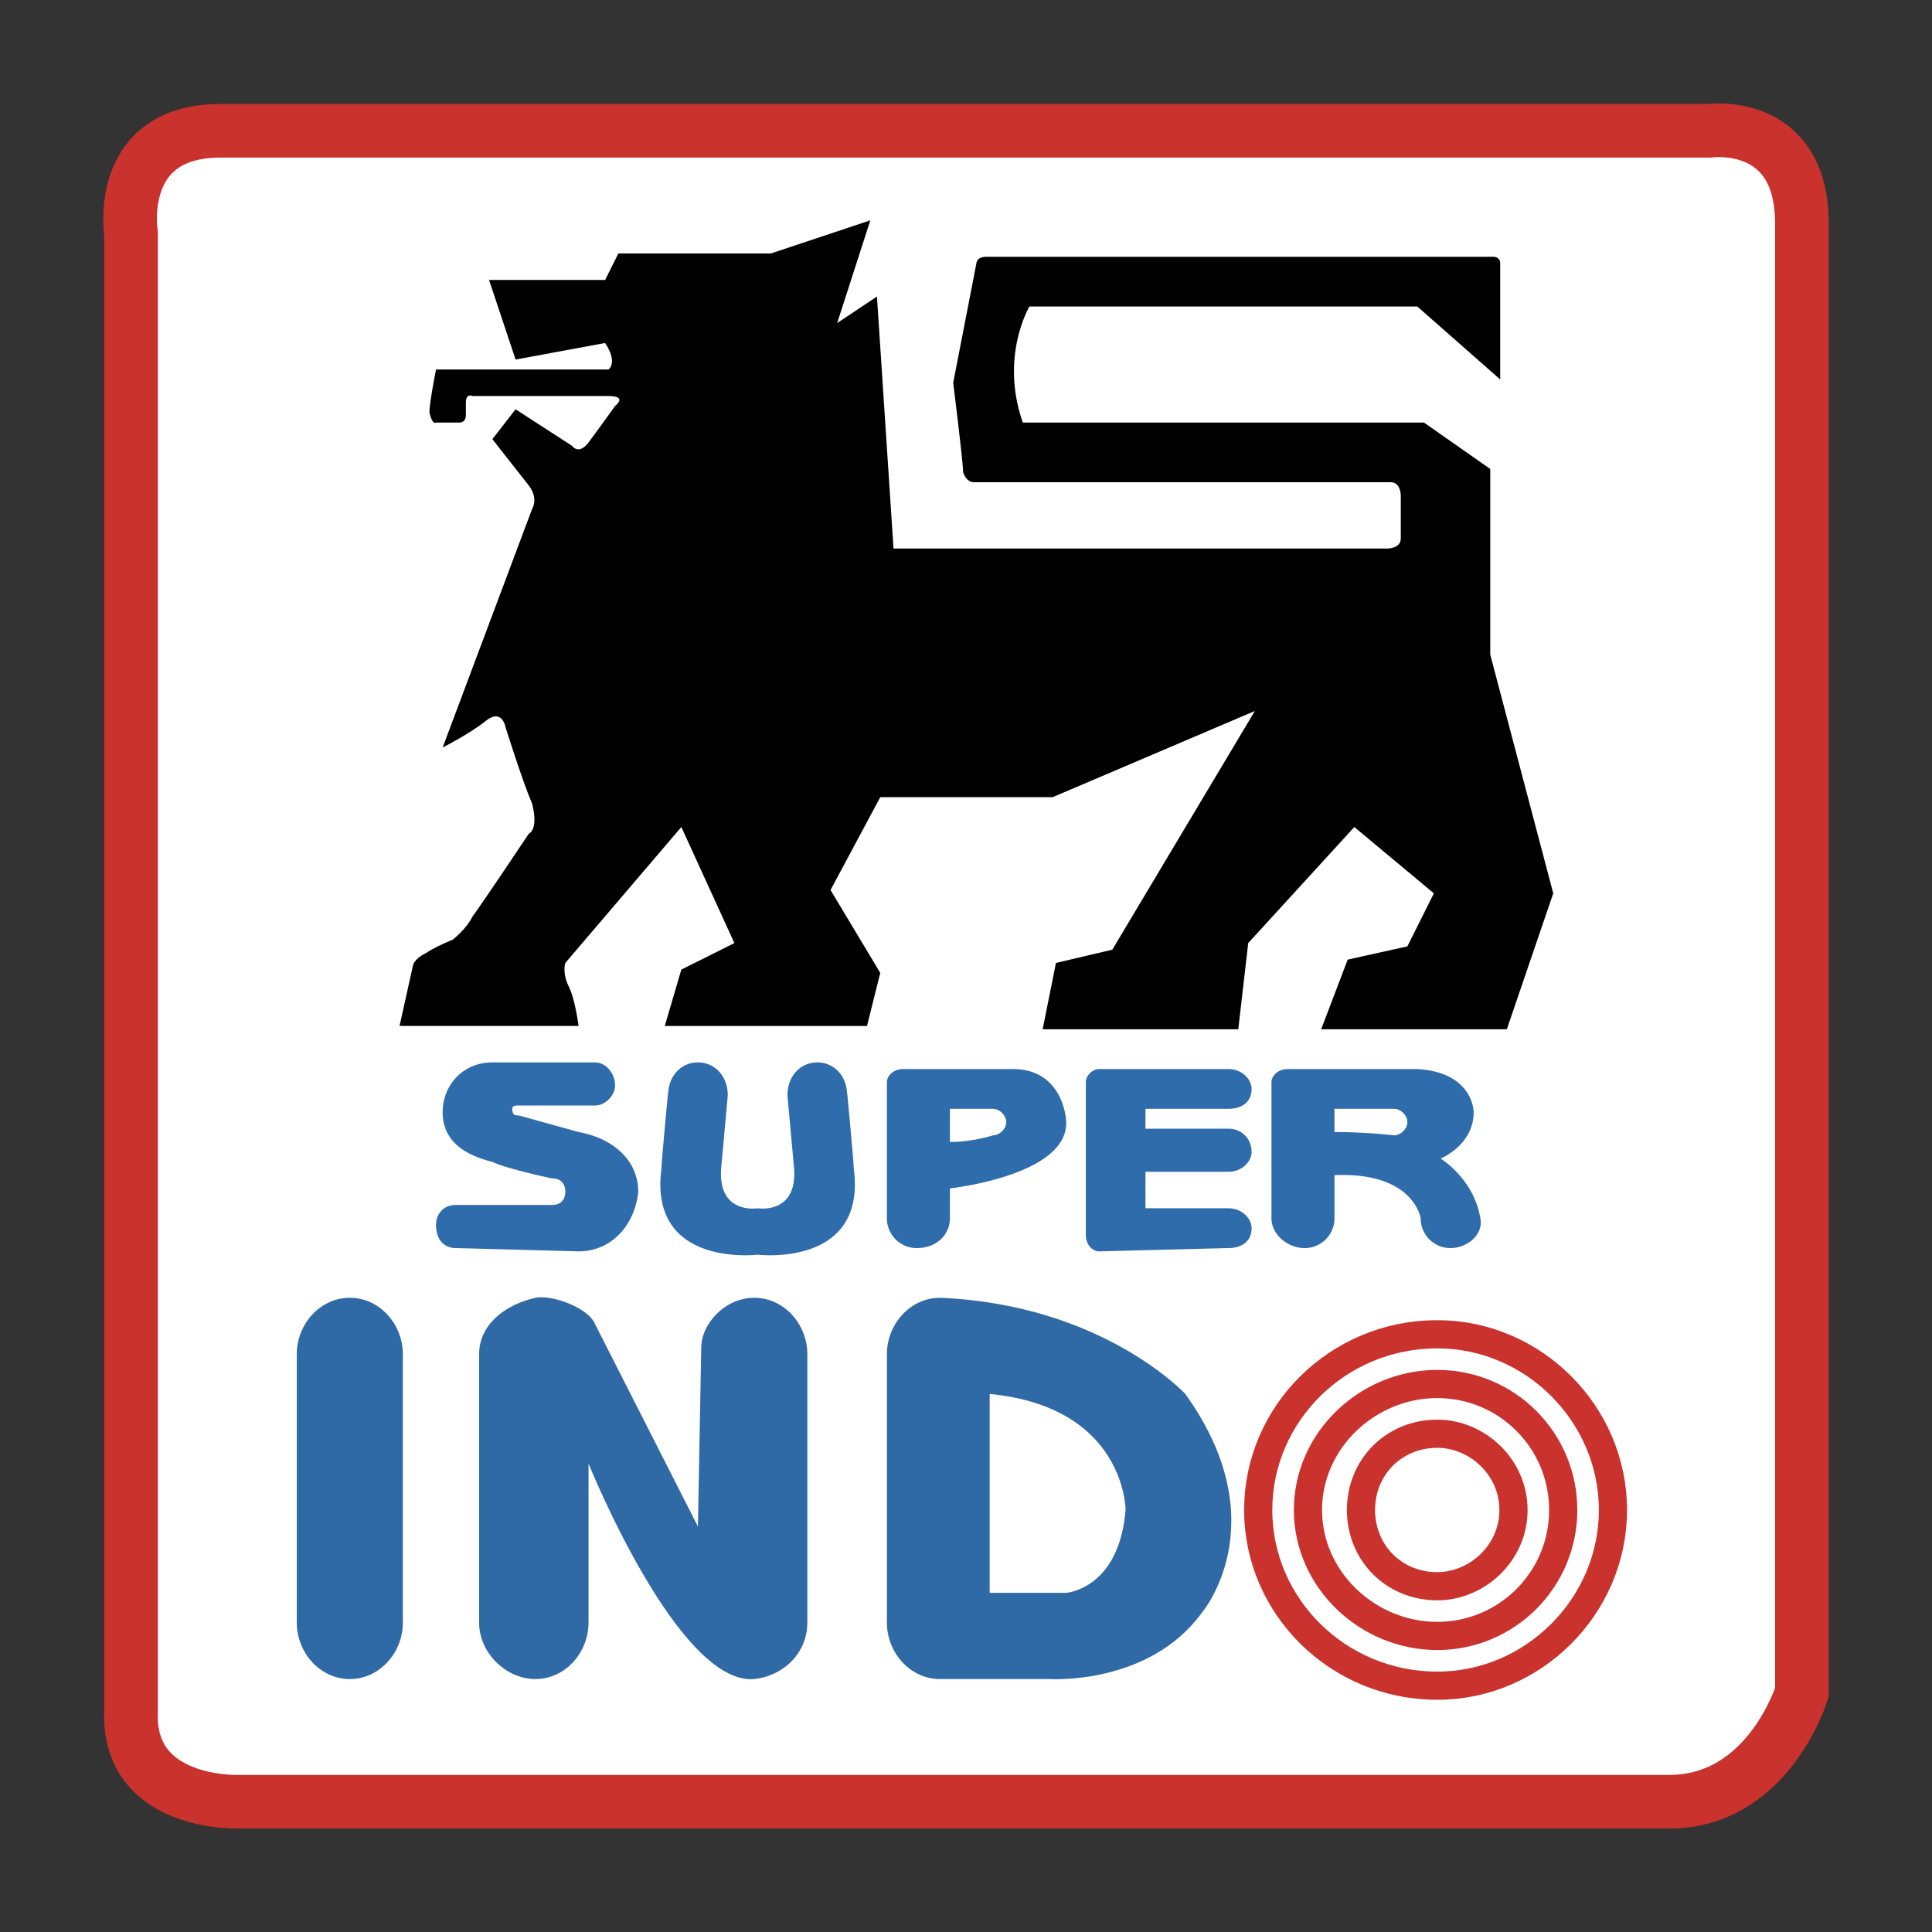
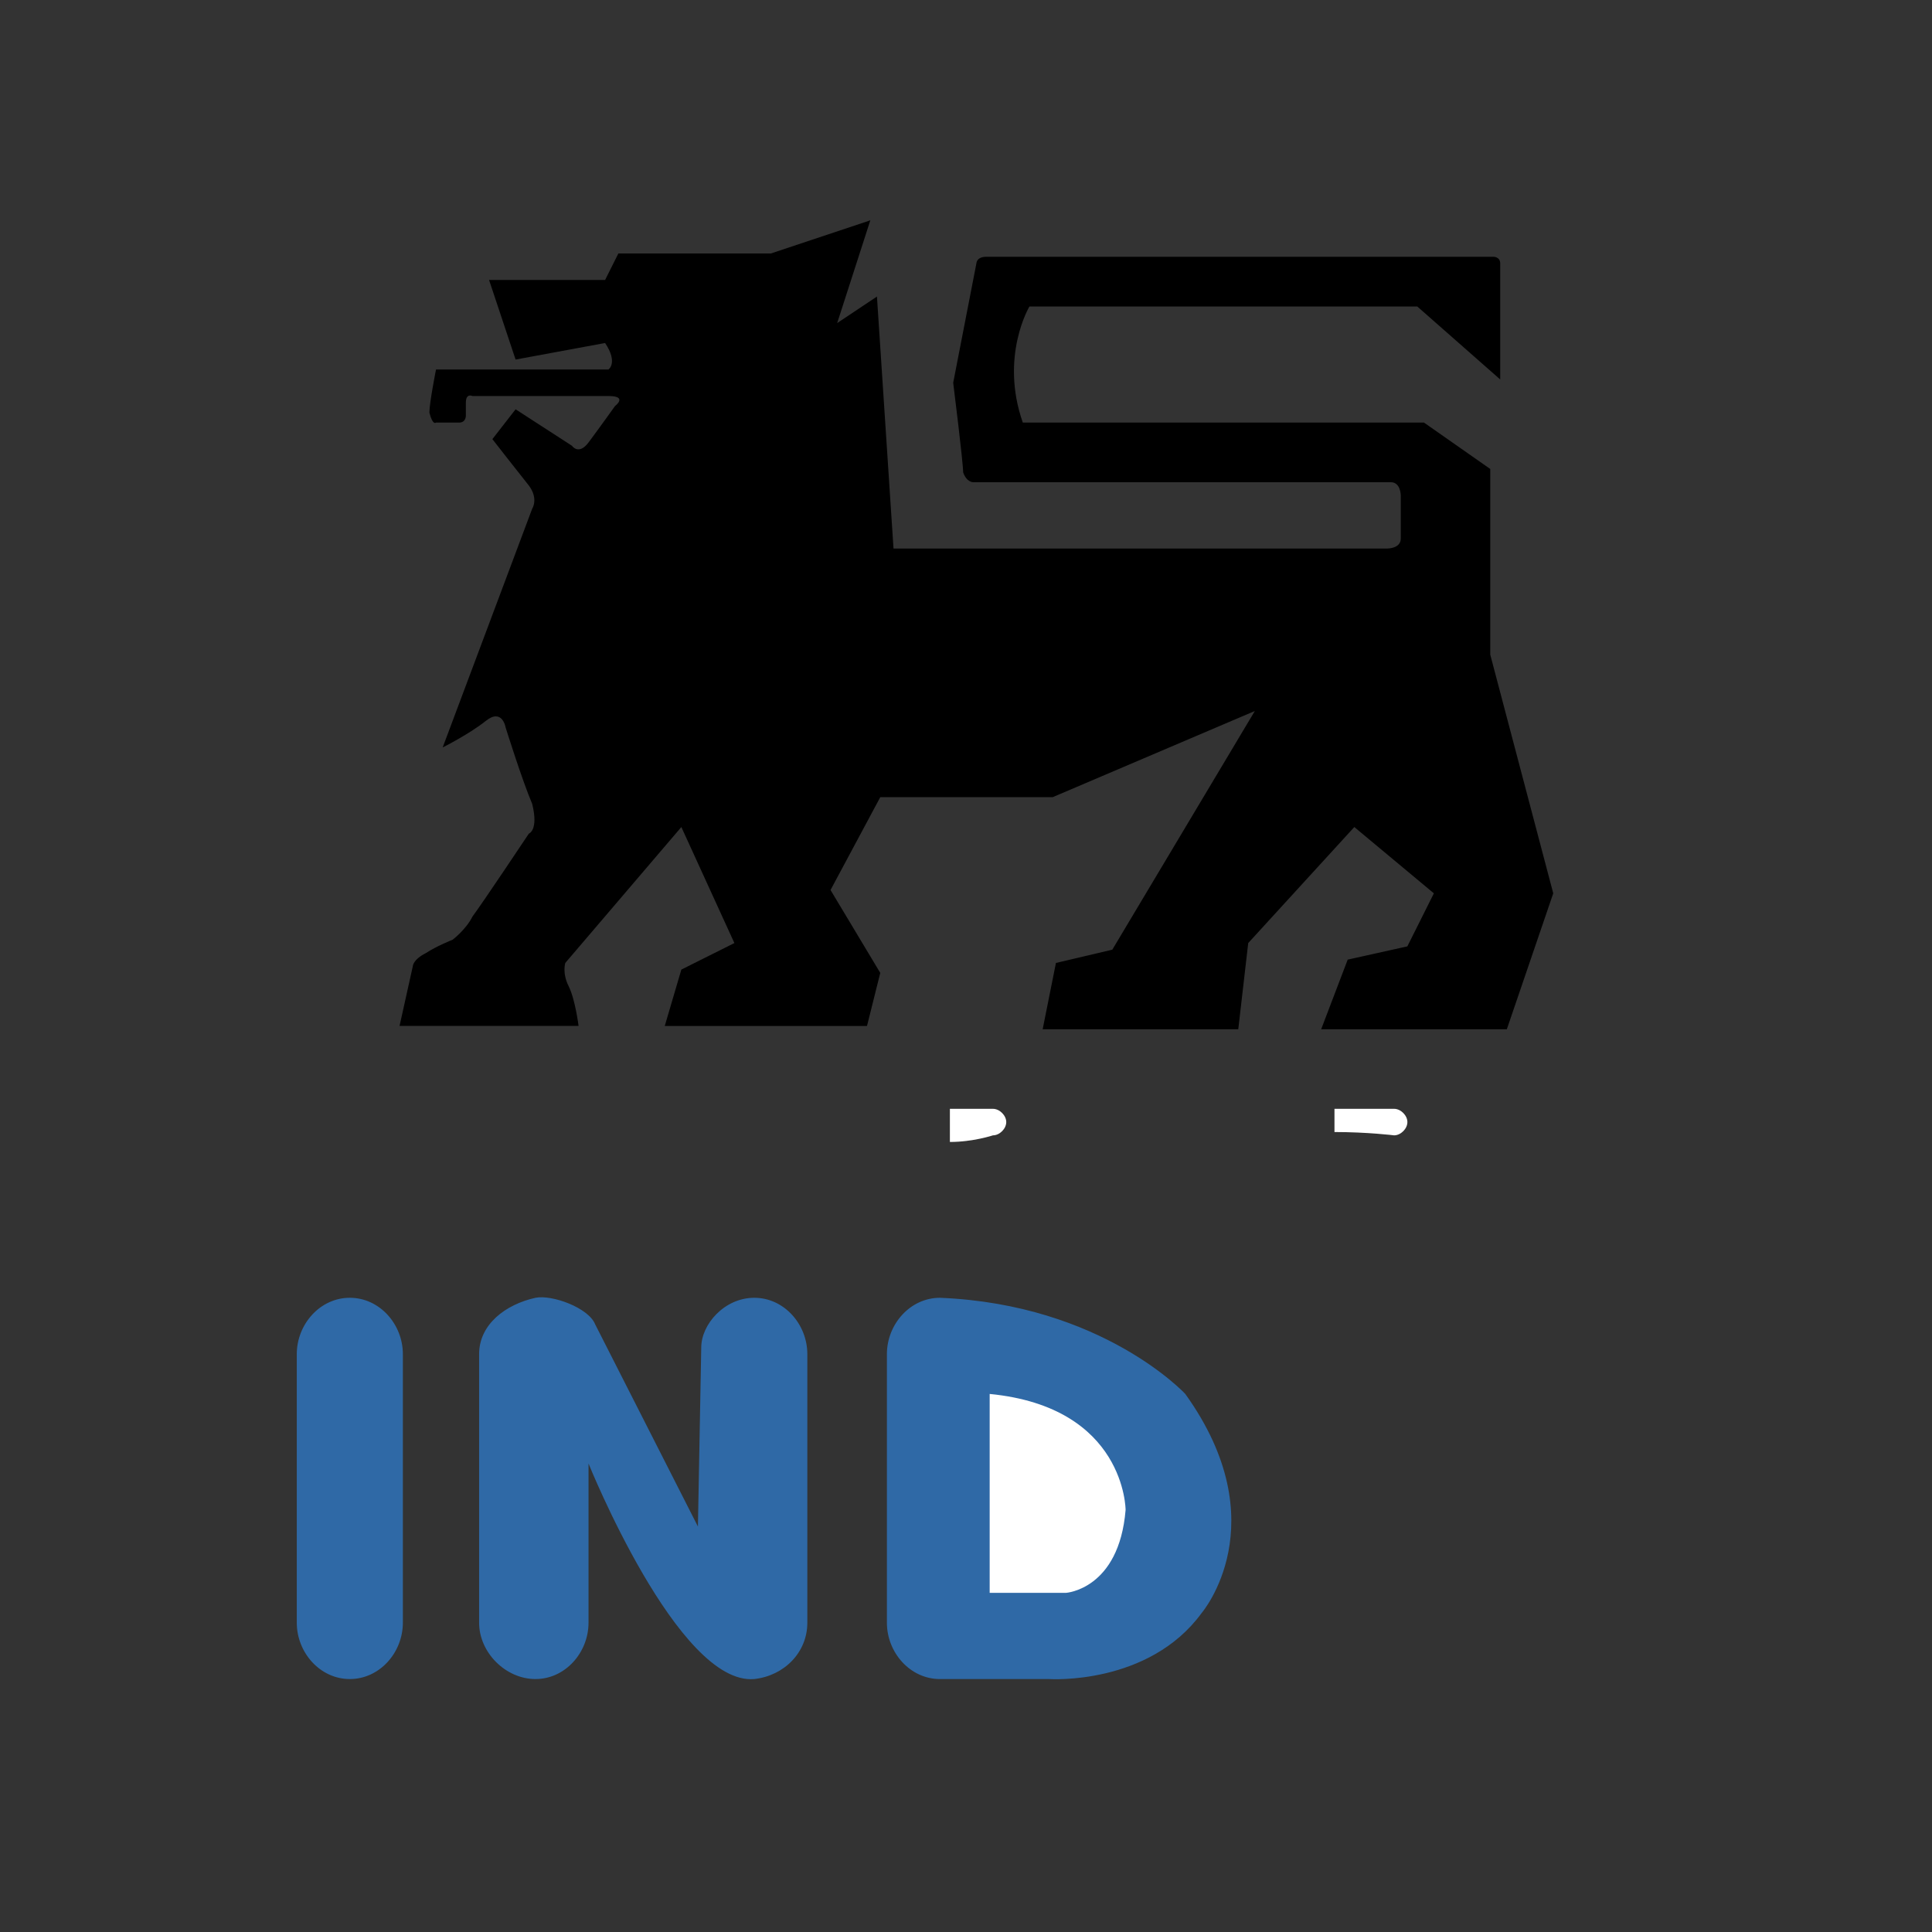
<svg xmlns="http://www.w3.org/2000/svg" width="2500" height="2500" viewBox="0 0 192.756 192.756">
  <rect x="0" y="0" width="192.756" height="192.756" fill="#333333" stroke="none" />
  <path fill-rule="evenodd" clip-rule="evenodd" fill="#fff" fill-opacity="0" d="M0 0h192.756v192.756H0V0z" />
-   <path d="M13.072 23.303s-1.655-10.254 8.93-10.254h148.516s9.26-1.323 9.26 9.262v146.53s-3.307 10.916-13.23 10.916H23.657s-10.916.332-10.584-8.932l-.001-147.522z" fill-rule="evenodd" clip-rule="evenodd" fill="#fff" stroke="#c9322d" stroke-width="5.351" stroke-miterlimit="2.613" />
  <path d="M51.44 35.873l-2.646-7.939h11.577l1.323-2.646h15.215l9.923-3.308-3.308 10.254 3.969-2.647 1.653 25.139h49.287s1.322 0 1.322-.992v-4.3s0-1.323-.992-1.323H97.085s-.662 0-.992-.992c0-.993-.992-8.931-.992-8.931l2.314-11.907s0-.662.992-.662h50.609s.66 0 .66.662v11.577l-8.27-7.277h-38.699s-2.977 4.962-.662 11.577h40.023l6.615 4.631v18.523l6.285 23.815-4.631 13.561h-18.523l2.646-6.945 5.953-1.323 2.646-5.292-7.938-6.615-10.586 11.577-.992 8.599h-19.516l1.324-6.614 5.623-1.324 14.223-23.815-20.176 8.6H87.824l-4.961 9.261 4.961 8.269-1.323 5.293H66.324l1.654-5.623 5.292-2.646-5.292-11.577-11.577 13.56s-.331.991.331 2.315c.662 1.322.992 3.969.992 3.969H39.863l1.323-5.954s0-.661 1.323-1.323c.992-.662 2.646-1.323 2.646-1.323s1.323-.992 1.985-2.315c.992-1.323 5.623-8.27 5.623-8.27s.992-.331.331-2.977c-.993-2.315-2.646-7.607-2.646-7.607s-.33-1.984-1.984-.661-4.3 2.646-4.3 2.646l8.931-23.815s.661-.992-.331-2.315c-1.323-1.654-3.639-4.631-3.639-4.631l2.315-2.976 5.624 3.639s.661.992 1.654-.331c.992-1.324 2.646-3.639 2.646-3.639s1.324-.993-.661-.993H47.141s-.662-.33-.662.662v1.323s0 .662-.662.662h-2.315s-.331.331-.661-.992c0-.993.661-4.3.661-4.3h17.2s.992-.661-.331-2.646l-8.931 1.652z" fill-rule="evenodd" clip-rule="evenodd" />
  <path d="M40.194 161.896c0 2.977-2.315 5.623-5.292 5.623s-5.292-2.646-5.292-5.623v-26.793c0-2.977 2.315-5.623 5.292-5.623s5.292 2.646 5.292 5.623v26.793zM93.779 167.52c-2.978 0-5.293-2.646-5.293-5.623v-26.793c0-2.977 2.315-5.623 5.293-5.623 16.208.662 24.477 9.594 24.477 9.594 9.262 12.898 1.652 21.83 1.652 21.83-5.291 7.277-15.215 6.615-15.215 6.615H93.779zM58.717 161.896c0 2.977-2.316 5.623-5.293 5.623-2.977 0-5.623-2.646-5.623-5.623v-26.793c0-2.977 2.646-4.961 5.623-5.623 1.654-.33 5.293.992 5.954 2.646l10.254 20.176.332-17.861c0-2.314 2.316-4.961 5.292-4.961 2.977 0 5.292 2.646 5.292 5.623v26.793c0 2.977-2.316 5.293-5.292 5.623-7.607.662-16.538-21.5-16.538-21.5v15.877h-.001z" fill-rule="evenodd" clip-rule="evenodd" fill="#2f69a6" />
-   <path d="M122.555 120.549c1.324 0 2.316.994 2.316 1.986 0 1.322-.992 1.984-2.316 1.984l-12.9.33c-.66 0-1.322-.662-1.322-1.654V107.98c0-.662.662-1.322 1.322-1.322h12.9c1.324 0 2.316.992 2.316 1.984 0 1.322-.992 1.984-2.316 1.984h-8.27v1.984h8.27c1.324 0 2.316.992 2.316 2.316 0 .992-.992 1.984-2.316 1.984h-8.27v3.637h8.27v.002zM143.725 115.588s3.307 1.984 3.969 5.955c.332 1.652-1.322 2.977-2.977 2.977s-2.977-1.324-2.977-2.977c0 0-.662-4.631-8.6-4.301v4.301a2.967 2.967 0 0 1-2.979 2.977c-1.652 0-3.307-1.324-3.307-2.977V107.98c0-.662.662-1.322 1.654-1.322h12.898c5.623.33 5.623 4.299 5.623 4.299.002 3.309-3.304 4.631-3.304 4.631zM94.771 121.543c0 1.652-1.323 2.977-3.308 2.977a2.965 2.965 0 0 1-2.977-2.977V107.98c0-.662.661-1.322 1.654-1.322h10.915c4.963 0 5.293 4.961 5.293 4.961.662 5.623-11.577 6.947-11.577 6.947v2.977zM84.517 108.973s.662 6.947.662 7.607c1.323 9.924-9.592 8.6-9.592 8.6s-10.916 1.324-9.592-8.6c0-.66.662-7.607.662-7.607v.33c0-1.984 1.322-3.307 2.976-3.307 1.655 0 2.977 1.322 2.977 3.307l-.662 7.277c-.33 4.631 3.64 3.969 3.64 3.969s3.969.662 3.638-3.969l-.661-7.277c0-1.984 1.323-3.307 2.976-3.307 1.654 0 2.978 1.322 2.978 3.307v-.33h-.002zM45.486 120.219h9.593c.992 0 1.323-.66 1.323-1.322s-.331-1.324-1.323-1.324c0 0-4.631-.992-5.954-1.652-2.646-.662-4.961-1.986-4.961-4.963 0-2.645 1.984-4.961 4.961-4.961h10.253c.993 0 1.985.992 1.985 2.316 0 .99-.992 1.982-1.985 1.982h-7.607c-.331 0-.662 0-.662.332 0 .662.331.662.662.662l5.953 1.654c3.639.66 5.955 2.977 5.955 5.953-.332 3.307-2.647 5.953-5.955 5.953l-12.238-.33c-1.322 0-1.984-.992-1.984-2.316-.001-.992.662-1.984 1.984-1.984z" fill-rule="evenodd" clip-rule="evenodd" fill="#2e6cac" />
-   <path d="M143.393 158.258c3.971 0 7.609-3.309 7.609-7.607 0-4.301-3.639-7.607-7.609-7.607-4.299 0-7.607 3.307-7.607 7.607-.001 4.298 3.308 7.607 7.607 7.607zm0 4.961c6.947 0 12.57-5.623 12.57-12.568 0-6.947-5.623-12.57-12.57-12.57-6.945 0-12.898 5.623-12.898 12.57-.001 6.945 5.952 12.568 12.898 12.568zm0 4.963c9.594 0 17.531-7.939 17.531-17.531 0-9.594-7.938-17.531-17.531-17.531-9.922 0-17.861 7.938-17.861 17.531-.001 9.591 7.939 17.531 17.861 17.531z" fill="none" stroke="#c9322d" stroke-width="2.812" stroke-miterlimit="2.613" />
  <path d="M98.74 158.92v-19.846c13.561 1.322 13.561 11.576 13.561 11.576-.66 7.938-5.953 8.27-5.953 8.27H98.74zM99.07 113.273c.662 0 1.324-.662 1.324-1.324 0-.66-.662-1.322-1.324-1.322h-4.299v3.307c2.315 0 4.299-.661 4.299-.661zM139.094 113.273c.662 0 1.322-.662 1.322-1.324 0-.66-.66-1.322-1.322-1.322h-5.953v2.316c3.306 0 5.953.33 5.953.33z" fill-rule="evenodd" clip-rule="evenodd" fill="#fff" />
</svg>